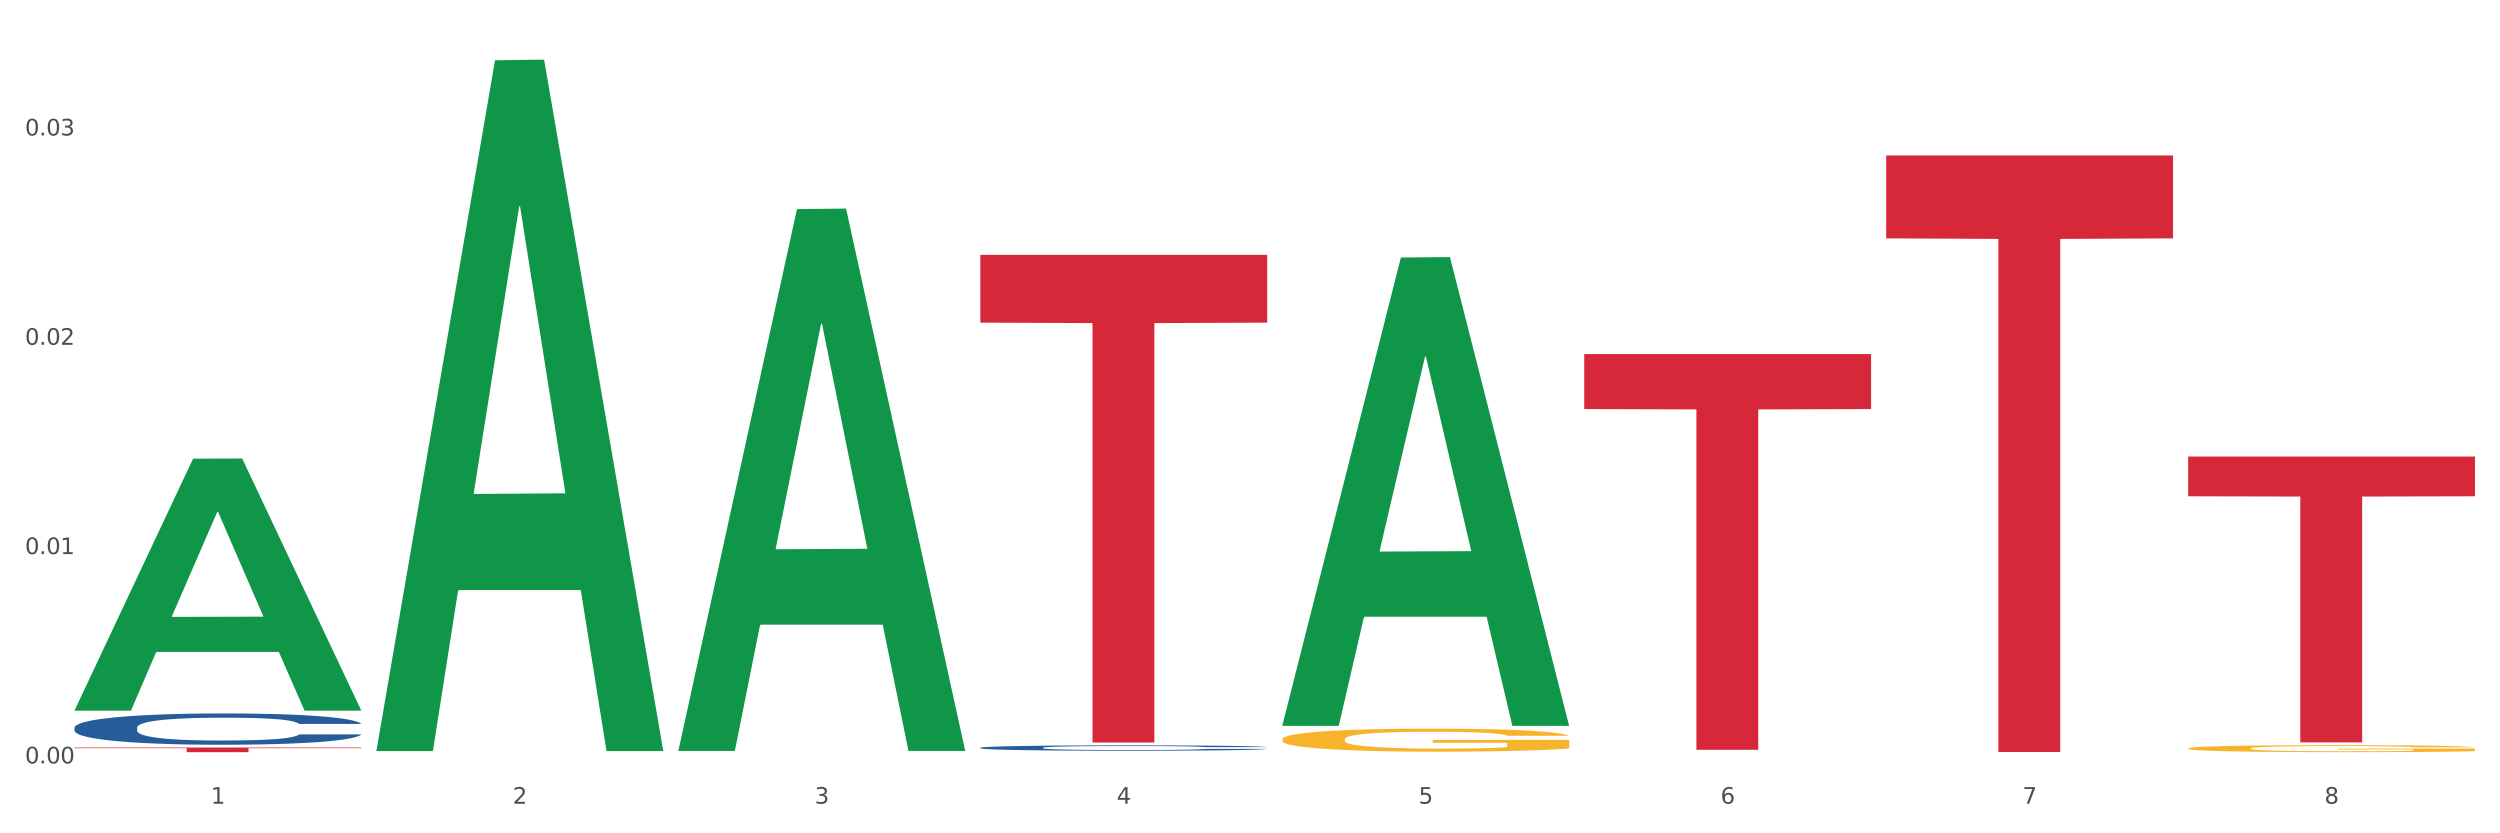
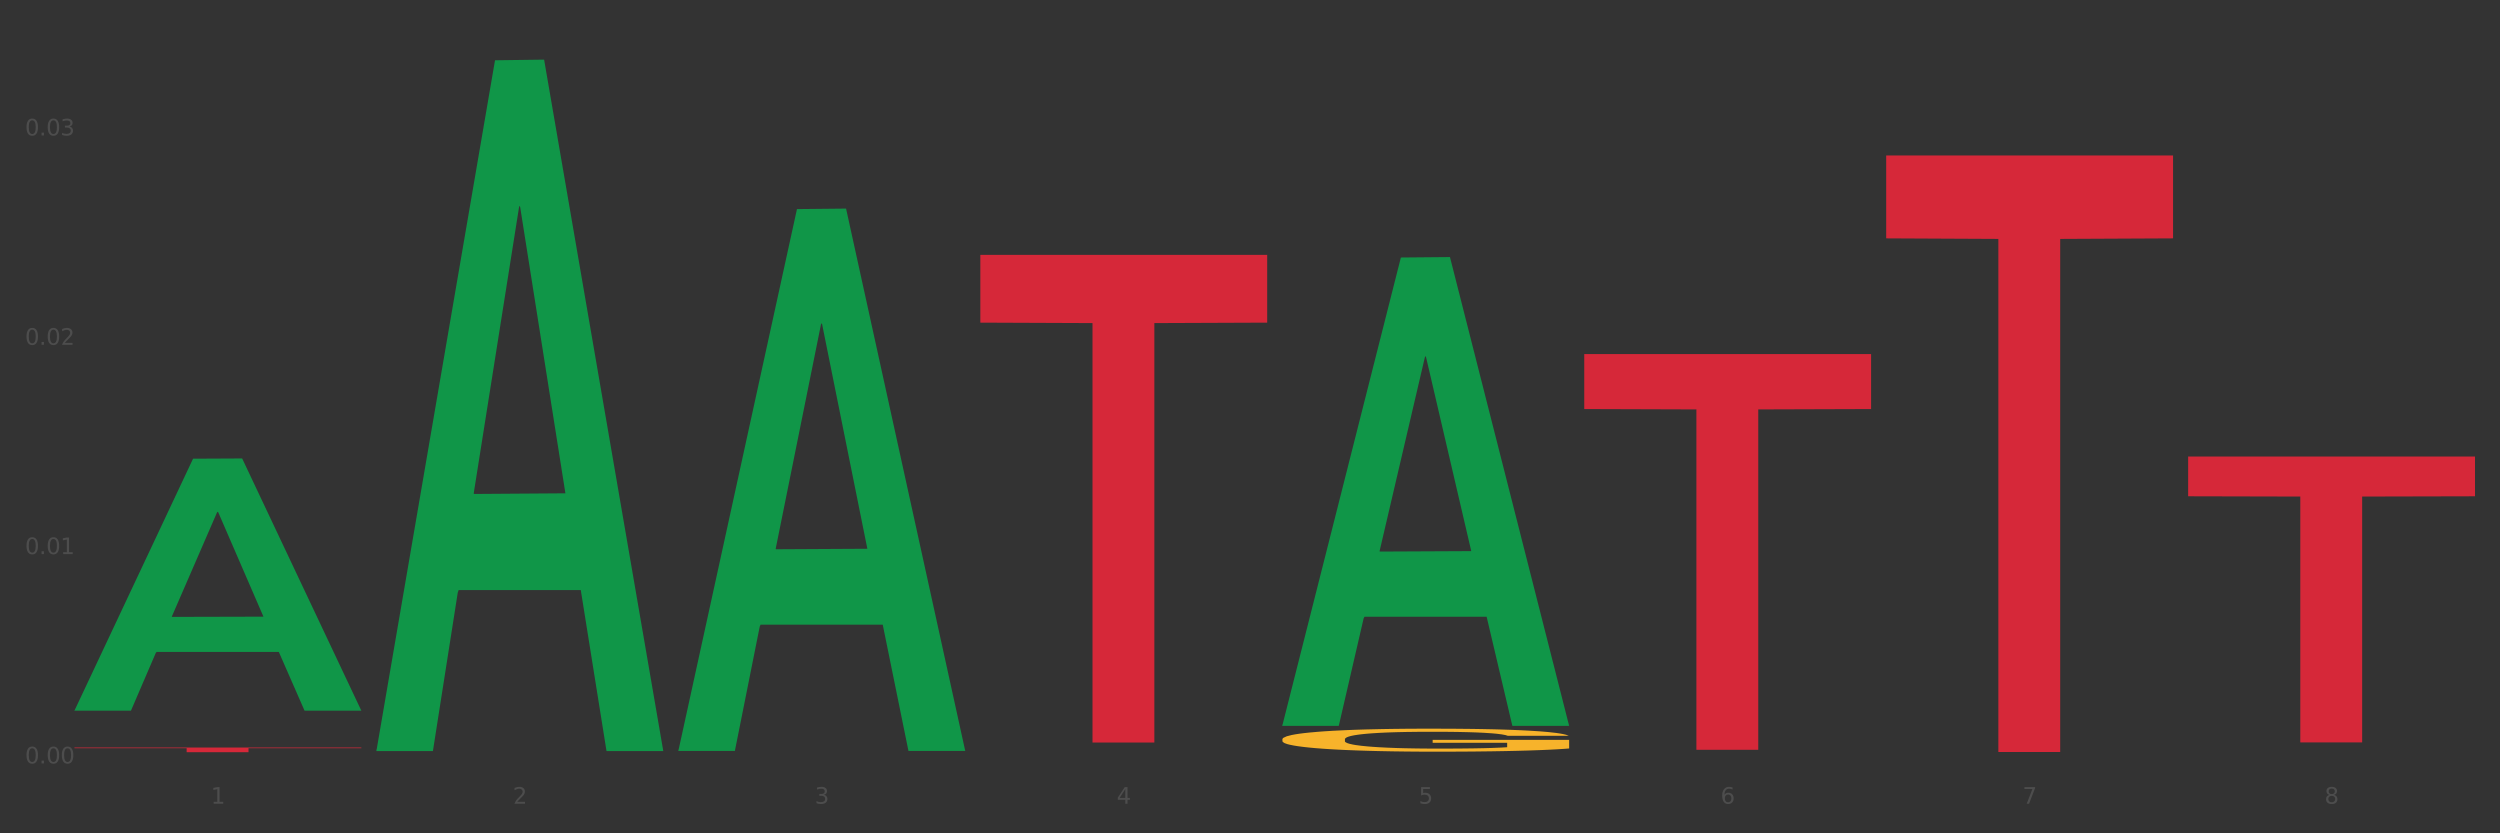
<svg xmlns="http://www.w3.org/2000/svg" xmlns:xlink="http://www.w3.org/1999/xlink" width="1080pt" height="360pt" viewBox="0 0 1080 360" version="1.1">
  <rect x="0" y="0" width="1080" height="360" fill="#333333" stroke="none" />
  <defs>
    <style type="text/css">*{stroke-linejoin: round; stroke-linecap: butt}</style>
  </defs>
  <g id="figure_1">
    <g id="patch_1">
-       <path d="M 0 360  L 1080 360  L 1080 0  L 0 0  z " style="fill: #ffffff; stroke: #ffffff; stroke-linejoin: miter" />
-     </g>
+       </g>
    <g id="axes_1">
      <g id="matplotlib.axis_1">
        <g id="xtick_1">
          <g id="text_1">
            <g style="fill: #4d4d4d" transform="translate(91.082 347.204) scale(0.096 -0.096)">
              <defs>
                <path id="DejaVuSans-31" d="M 794 531  L 1825 531  L 1825 4091  L 703 3866  L 703 4441  L 1819 4666  L 2450 4666  L 2450 531  L 3481 531  L 3481 0  L 794 0  L 794 531  z " transform="scale(0.016)" />
              </defs>
              <use xlink:href="#DejaVuSans-31" />
            </g>
          </g>
        </g>
        <g id="xtick_2">
          <g id="text_2">
            <g style="fill: #4d4d4d" transform="translate(221.525 347.204) scale(0.096 -0.096)">
              <defs>
-                 <path id="DejaVuSans-32" d="M 1228 531  L 3431 531  L 3431 0  L 469 0  L 469 531  Q 828 903 1448 1529  Q 2069 2156 2228 2338  Q 2531 2678 2651 2914  Q 2772 3150 2772 3378  Q 2772 3750 2511 3984  Q 2250 4219 1831 4219  Q 1534 4219 1204 4116  Q 875 4013 500 3803  L 500 4441  Q 881 4594 1212 4672  Q 1544 4750 1819 4750  Q 2544 4750 2975 4387  Q 3406 4025 3406 3419  Q 3406 3131 3298 2873  Q 3191 2616 2906 2266  Q 2828 2175 2409 1742  Q 1991 1309 1228 531  z " transform="scale(0.016)" />
+                 <path id="DejaVuSans-32" d="M 1228 531  L 3431 531  L 3431 0  L 469 0  Q 828 903 1448 1529  Q 2069 2156 2228 2338  Q 2531 2678 2651 2914  Q 2772 3150 2772 3378  Q 2772 3750 2511 3984  Q 2250 4219 1831 4219  Q 1534 4219 1204 4116  Q 875 4013 500 3803  L 500 4441  Q 881 4594 1212 4672  Q 1544 4750 1819 4750  Q 2544 4750 2975 4387  Q 3406 4025 3406 3419  Q 3406 3131 3298 2873  Q 3191 2616 2906 2266  Q 2828 2175 2409 1742  Q 1991 1309 1228 531  z " transform="scale(0.016)" />
              </defs>
              <use xlink:href="#DejaVuSans-32" />
            </g>
          </g>
        </g>
        <g id="xtick_3">
          <g id="text_3">
            <g style="fill: #4d4d4d" transform="translate(351.968 347.204) scale(0.096 -0.096)">
              <defs>
                <path id="DejaVuSans-33" d="M 2597 2516  Q 3050 2419 3304 2112  Q 3559 1806 3559 1356  Q 3559 666 3084 287  Q 2609 -91 1734 -91  Q 1441 -91 1130 -33  Q 819 25 488 141  L 488 750  Q 750 597 1062 519  Q 1375 441 1716 441  Q 2309 441 2620 675  Q 2931 909 2931 1356  Q 2931 1769 2642 2001  Q 2353 2234 1838 2234  L 1294 2234  L 1294 2753  L 1863 2753  Q 2328 2753 2575 2939  Q 2822 3125 2822 3475  Q 2822 3834 2567 4026  Q 2313 4219 1838 4219  Q 1578 4219 1281 4162  Q 984 4106 628 3988  L 628 4550  Q 988 4650 1302 4700  Q 1616 4750 1894 4750  Q 2613 4750 3031 4423  Q 3450 4097 3450 3541  Q 3450 3153 3228 2886  Q 3006 2619 2597 2516  z " transform="scale(0.016)" />
              </defs>
              <use xlink:href="#DejaVuSans-33" />
            </g>
          </g>
        </g>
        <g id="xtick_4">
          <g id="text_4">
            <g style="fill: #4d4d4d" transform="translate(482.412 347.204) scale(0.096 -0.096)">
              <defs>
                <path id="DejaVuSans-34" d="M 2419 4116  L 825 1625  L 2419 1625  L 2419 4116  z M 2253 4666  L 3047 4666  L 3047 1625  L 3713 1625  L 3713 1100  L 3047 1100  L 3047 0  L 2419 0  L 2419 1100  L 313 1100  L 313 1709  L 2253 4666  z " transform="scale(0.016)" />
              </defs>
              <use xlink:href="#DejaVuSans-34" />
            </g>
          </g>
        </g>
        <g id="xtick_5">
          <g id="text_5">
            <g style="fill: #4d4d4d" transform="translate(612.855 347.204) scale(0.096 -0.096)">
              <defs>
                <path id="DejaVuSans-35" d="M 691 4666  L 3169 4666  L 3169 4134  L 1269 4134  L 1269 2991  Q 1406 3038 1543 3061  Q 1681 3084 1819 3084  Q 2600 3084 3056 2656  Q 3513 2228 3513 1497  Q 3513 744 3044 326  Q 2575 -91 1722 -91  Q 1428 -91 1123 -41  Q 819 9 494 109  L 494 744  Q 775 591 1075 516  Q 1375 441 1709 441  Q 2250 441 2565 725  Q 2881 1009 2881 1497  Q 2881 1984 2565 2268  Q 2250 2553 1709 2553  Q 1456 2553 1204 2497  Q 953 2441 691 2322  L 691 4666  z " transform="scale(0.016)" />
              </defs>
              <use xlink:href="#DejaVuSans-35" />
            </g>
          </g>
        </g>
        <g id="xtick_6">
          <g id="text_6">
            <g style="fill: #4d4d4d" transform="translate(743.299 347.204) scale(0.096 -0.096)">
              <defs>
                <path id="DejaVuSans-36" d="M 2113 2584  Q 1688 2584 1439 2293  Q 1191 2003 1191 1497  Q 1191 994 1439 701  Q 1688 409 2113 409  Q 2538 409 2786 701  Q 3034 994 3034 1497  Q 3034 2003 2786 2293  Q 2538 2584 2113 2584  z M 3366 4563  L 3366 3988  Q 3128 4100 2886 4159  Q 2644 4219 2406 4219  Q 1781 4219 1451 3797  Q 1122 3375 1075 2522  Q 1259 2794 1537 2939  Q 1816 3084 2150 3084  Q 2853 3084 3261 2657  Q 3669 2231 3669 1497  Q 3669 778 3244 343  Q 2819 -91 2113 -91  Q 1303 -91 875 529  Q 447 1150 447 2328  Q 447 3434 972 4092  Q 1497 4750 2381 4750  Q 2619 4750 2861 4703  Q 3103 4656 3366 4563  z " transform="scale(0.016)" />
              </defs>
              <use xlink:href="#DejaVuSans-36" />
            </g>
          </g>
        </g>
        <g id="xtick_7">
          <g id="text_7">
            <g style="fill: #4d4d4d" transform="translate(873.742 347.204) scale(0.096 -0.096)">
              <defs>
                <path id="DejaVuSans-37" d="M 525 4666  L 3525 4666  L 3525 4397  L 1831 0  L 1172 0  L 2766 4134  L 525 4134  L 525 4666  z " transform="scale(0.016)" />
              </defs>
              <use xlink:href="#DejaVuSans-37" />
            </g>
          </g>
        </g>
        <g id="xtick_8">
          <g id="text_8">
            <g style="fill: #4d4d4d" transform="translate(1004.185 347.204) scale(0.096 -0.096)">
              <defs>
                <path id="DejaVuSans-38" d="M 2034 2216  Q 1584 2216 1326 1975  Q 1069 1734 1069 1313  Q 1069 891 1326 650  Q 1584 409 2034 409  Q 2484 409 2743 651  Q 3003 894 3003 1313  Q 3003 1734 2745 1975  Q 2488 2216 2034 2216  z M 1403 2484  Q 997 2584 770 2862  Q 544 3141 544 3541  Q 544 4100 942 4425  Q 1341 4750 2034 4750  Q 2731 4750 3128 4425  Q 3525 4100 3525 3541  Q 3525 3141 3298 2862  Q 3072 2584 2669 2484  Q 3125 2378 3379 2068  Q 3634 1759 3634 1313  Q 3634 634 3220 271  Q 2806 -91 2034 -91  Q 1263 -91 848 271  Q 434 634 434 1313  Q 434 1759 690 2068  Q 947 2378 1403 2484  z M 1172 3481  Q 1172 3119 1398 2916  Q 1625 2713 2034 2713  Q 2441 2713 2670 2916  Q 2900 3119 2900 3481  Q 2900 3844 2670 4047  Q 2441 4250 2034 4250  Q 1625 4250 1398 4047  Q 1172 3844 1172 3481  z " transform="scale(0.016)" />
              </defs>
              <use xlink:href="#DejaVuSans-38" />
            </g>
          </g>
        </g>
        <g id="xtick_9" />
        <g id="xtick_10" />
        <g id="xtick_11" />
        <g id="xtick_12" />
        <g id="xtick_13" />
        <g id="xtick_14" />
        <g id="xtick_15" />
      </g>
      <g id="matplotlib.axis_2">
        <g id="ytick_1">
          <g id="text_9">
            <g style="fill: #4d4d4d" transform="translate(10.8 329.798) scale(0.096 -0.096)">
              <defs>
                <path id="DejaVuSans-30" d="M 2034 4250  Q 1547 4250 1301 3770  Q 1056 3291 1056 2328  Q 1056 1369 1301 889  Q 1547 409 2034 409  Q 2525 409 2770 889  Q 3016 1369 3016 2328  Q 3016 3291 2770 3770  Q 2525 4250 2034 4250  z M 2034 4750  Q 2819 4750 3233 4129  Q 3647 3509 3647 2328  Q 3647 1150 3233 529  Q 2819 -91 2034 -91  Q 1250 -91 836 529  Q 422 1150 422 2328  Q 422 3509 836 4129  Q 1250 4750 2034 4750  z " transform="scale(0.016)" />
                <path id="DejaVuSans-2e" d="M 684 794  L 1344 794  L 1344 0  L 684 0  L 684 794  z " transform="scale(0.016)" />
              </defs>
              <use xlink:href="#DejaVuSans-30" />
              <use xlink:href="#DejaVuSans-2e" transform="translate(63.623 0)" />
              <use xlink:href="#DejaVuSans-30" transform="translate(95.41 0)" />
              <use xlink:href="#DejaVuSans-30" transform="translate(159.033 0)" />
            </g>
          </g>
        </g>
        <g id="ytick_2">
          <g id="text_10">
            <g style="fill: #4d4d4d" transform="translate(10.8 239.372) scale(0.096 -0.096)">
              <use xlink:href="#DejaVuSans-30" />
              <use xlink:href="#DejaVuSans-2e" transform="translate(63.623 0)" />
              <use xlink:href="#DejaVuSans-30" transform="translate(95.41 0)" />
              <use xlink:href="#DejaVuSans-31" transform="translate(159.033 0)" />
            </g>
          </g>
        </g>
        <g id="ytick_3">
          <g id="text_11">
            <g style="fill: #4d4d4d" transform="translate(10.8 148.946) scale(0.096 -0.096)">
              <use xlink:href="#DejaVuSans-30" />
              <use xlink:href="#DejaVuSans-2e" transform="translate(63.623 0)" />
              <use xlink:href="#DejaVuSans-30" transform="translate(95.41 0)" />
              <use xlink:href="#DejaVuSans-32" transform="translate(159.033 0)" />
            </g>
          </g>
        </g>
        <g id="ytick_4">
          <g id="text_12">
            <g style="fill: #4d4d4d" transform="translate(10.8 58.519) scale(0.096 -0.096)">
              <use xlink:href="#DejaVuSans-30" />
              <use xlink:href="#DejaVuSans-2e" transform="translate(63.623 0)" />
              <use xlink:href="#DejaVuSans-30" transform="translate(95.41 0)" />
              <use xlink:href="#DejaVuSans-33" transform="translate(159.033 0)" />
            </g>
          </g>
        </g>
        <g id="ytick_5" />
        <g id="ytick_6" />
        <g id="ytick_7" />
      </g>
      <g id="PolyCollection_1">
        <path d="M 32.175 306.803  L 32.303 306.701  L 83.404 198.158  L 104.611 198.055  L 156.096 307.008  L 131.567 307.008  L 120.453 281.637  L 67.691 281.637  L 67.307 282.046  L 56.576 307.008  L 32.175 307.008  L 32.175 306.803  L 74.334 266.496  L 113.81 266.394  L 94.263 221.278  L 94.008 221.073  L 93.752 221.38  L 74.206 266.394  L 74.334 266.496  L 32.175 306.803  z " clip-path="url(#pa3c6f44518)" style="fill: #109648" />
        <path d="M 945.279 197.237  L 1069.2 197.237  L 1069.2 214.395  L 1020.454 214.511  L 1020.454 320.709  L 993.731 320.709  L 993.731 214.511  L 945.279 214.395  L 945.279 197.353  L 945.279 197.237  z " clip-path="url(#pa3c6f44518)" style="fill: #d62839" />
-         <path d="M 32.175 314.285  L 32.321 314.272  L 32.321 313.927  L 32.761 313.457  L 34.372 312.593  L 36.423 311.939  L 39.938 311.173  L 41.843 310.852  L 44.333 310.494  L 49.46 309.914  L 55.319 309.42  L 59.42 309.148  L 62.496 308.975  L 69.381 308.666  L 73.336 308.531  L 77.437 308.42  L 80.953 308.345  L 86.812 308.259  L 91.499 308.222  L 96.919 308.21  L 101.46 308.222  L 107.465 308.271  L 116.254 308.42  L 119.623 308.506  L 124.164 308.654  L 128.851 308.852  L 132.66 309.049  L 137.054 309.333  L 141.595 309.704  L 145.989 310.173  L 149.065 310.605  L 151.555 311.062  L 153.753 311.618  L 155.364 312.223  L 156.096 312.729  L 129.291 312.729  L 128.558 312.272  L 127.093 311.778  L 125.629 311.445  L 124.017 311.173  L 121.527 310.864  L 119.33 310.667  L 115.668 310.432  L 112.299 310.284  L 109.516 310.198  L 106.147 310.124  L 98.969 310.049  L 93.843 310.049  L 90.62 310.074  L 86.665 310.136  L 83.296 310.222  L 79.341 310.37  L 76.265 310.531  L 73.189 310.741  L 71.431 310.889  L 68.795 311.161  L 67.037 311.383  L 64.693 311.766  L 63.375 312.037  L 61.031 312.741  L 60.006 313.26  L 59.567 313.618  L 59.274 314.013  L 59.274 315.939  L 60.152 316.804  L 60.885 317.174  L 62.057 317.594  L 64.254 318.137  L 67.476 318.668  L 70.845 319.051  L 73.629 319.286  L 76.265 319.458  L 78.902 319.594  L 82.124 319.718  L 84.761 319.792  L 88.716 319.866  L 93.403 319.903  L 97.065 319.903  L 104.536 319.841  L 107.905 319.78  L 111.127 319.693  L 114.643 319.557  L 117.426 319.409  L 119.037 319.298  L 121.674 319.063  L 123.724 318.816  L 125.482 318.532  L 126.654 318.285  L 127.972 317.915  L 128.998 317.495  L 129.291 317.273  L 156.096 317.273  L 155.51 317.717  L 154.485 318.15  L 152.434 318.73  L 150.823 319.063  L 148.333 319.471  L 145.696 319.817  L 142.034 320.199  L 138.665 320.483  L 135.15 320.73  L 131.341 320.953  L 124.457 321.261  L 121.967 321.348  L 116.693 321.496  L 112.592 321.582  L 106.586 321.669  L 100.434 321.718  L 93.989 321.73  L 88.276 321.706  L 81.978 321.632  L 78.023 321.558  L 73.629 321.446  L 68.502 321.274  L 63.668 321.064  L 59.127 320.817  L 54.879 320.533  L 50.924 320.212  L 45.798 319.681  L 41.989 319.162  L 39.206 318.681  L 37.302 318.273  L 35.398 317.754  L 34.372 317.396  L 32.761 316.532  L 32.175 315.729  L 32.175 314.285  z " clip-path="url(#pa3c6f44518)" style="fill: #255c99" />
-         <path d="M 423.505 323.036  L 423.652 323.034  L 423.652 322.975  L 424.091 322.894  L 425.702 322.745  L 427.753 322.632  L 431.269 322.5  L 433.173 322.445  L 435.663 322.383  L 440.79 322.283  L 446.649 322.198  L 450.75 322.151  L 453.826 322.121  L 460.711 322.068  L 464.666 322.044  L 468.767 322.025  L 472.283 322.012  L 478.142 321.997  L 482.829 321.991  L 488.249 321.989  L 492.79 321.991  L 498.795 322  L 507.584 322.025  L 510.953 322.04  L 515.494 322.066  L 520.181 322.1  L 523.99 322.134  L 528.384 322.183  L 532.925 322.247  L 537.319 322.327  L 540.395 322.402  L 542.886 322.481  L 545.083 322.577  L 546.694 322.681  L 547.426 322.768  L 520.621 322.768  L 519.888 322.689  L 518.424 322.604  L 516.959 322.547  L 515.348 322.5  L 512.857 322.447  L 510.66 322.413  L 506.998 322.372  L 503.629 322.347  L 500.846 322.332  L 497.477 322.319  L 490.3 322.306  L 485.173 322.306  L 481.95 322.31  L 477.995 322.321  L 474.626 322.336  L 470.671 322.362  L 467.595 322.389  L 464.519 322.425  L 462.762 322.451  L 460.125 322.498  L 458.367 322.536  L 456.024 322.602  L 454.705 322.649  L 452.362 322.77  L 451.336 322.86  L 450.897 322.921  L 450.604 322.989  L 450.604 323.322  L 451.483 323.471  L 452.215 323.534  L 453.387 323.607  L 455.584 323.7  L 458.807 323.792  L 462.176 323.858  L 464.959 323.898  L 467.595 323.928  L 470.232 323.952  L 473.455 323.973  L 476.091 323.986  L 480.046 323.998  L 484.733 324.005  L 488.395 324.005  L 495.866 323.994  L 499.235 323.984  L 502.457 323.969  L 505.973 323.945  L 508.756 323.92  L 510.367 323.901  L 513.004 323.86  L 515.055 323.818  L 516.812 323.769  L 517.984 323.726  L 519.302 323.662  L 520.328 323.59  L 520.621 323.551  L 547.426 323.551  L 546.84 323.628  L 545.815 323.703  L 543.764 323.803  L 542.153 323.86  L 539.663 323.93  L 537.026 323.99  L 533.364 324.056  L 529.995 324.105  L 526.48 324.148  L 522.671 324.186  L 515.787 324.239  L 513.297 324.254  L 508.024 324.279  L 503.922 324.294  L 497.917 324.309  L 491.764 324.318  L 485.319 324.32  L 479.607 324.316  L 473.308 324.303  L 469.353 324.29  L 464.959 324.271  L 459.832 324.241  L 454.998 324.205  L 450.457 324.162  L 446.209 324.113  L 442.255 324.058  L 437.128 323.967  L 433.319 323.877  L 430.536 323.794  L 428.632 323.724  L 426.728 323.634  L 425.702 323.573  L 424.091 323.424  L 423.505 323.285  L 423.505 323.036  z " clip-path="url(#pa3c6f44518)" style="fill: #255c99" />
        <path d="M 553.949 319.379  L 554.095 319.37  L 554.095 319.043  L 554.388 318.761  L 555.851 318.08  L 558.045 317.517  L 559.655 317.218  L 561.264 316.972  L 563.166 316.727  L 565.507 316.473  L 569.75 316.101  L 572.383 315.91  L 575.602 315.71  L 581.454 315.42  L 585.697 315.256  L 590.086 315.12  L 597.255 314.957  L 601.937 314.884  L 606.911 314.829  L 612.91 314.793  L 617.445 314.784  L 627.394 314.811  L 635.88 314.893  L 639.977 314.957  L 645.244 315.065  L 648.023 315.138  L 652.559 315.283  L 657.241 315.474  L 660.459 315.638  L 665.287 315.946  L 668.945 316.255  L 672.31 316.636  L 674.066 316.9  L 675.383 317.145  L 676.553 317.426  L 677.724 317.871  L 651.388 317.871  L 650.364 317.553  L 648.755 317.254  L 646.414 316.963  L 644.366 316.782  L 640.854 316.555  L 637.636 316.409  L 634.271 316.3  L 630.174 316.21  L 626.955 316.164  L 622.42 316.128  L 613.495 316.137  L 607.497 316.21  L 603.4 316.3  L 600.767 316.382  L 598.426 316.473  L 595.792 316.6  L 592.72 316.791  L 590.525 316.963  L 588.331 317.181  L 586.575 317.399  L 584.965 317.653  L 583.649 317.926  L 582.625 318.207  L 581.747 318.552  L 581.015 319.124  L 581.015 320.368  L 581.308 320.65  L 582.039 321.022  L 582.917 321.304  L 584.38 321.64  L 585.697 321.867  L 588.184 322.193  L 590.964 322.466  L 593.159 322.638  L 595.353 322.784  L 599.157 322.983  L 603.4 323.147  L 607.058 323.247  L 612.032 323.338  L 615.397 323.374  L 618.323 323.392  L 625.492 323.392  L 630.613 323.365  L 636.319 323.301  L 640.708 323.22  L 644.366 323.12  L 648.462 322.956  L 651.096 322.802  L 651.096 320.904  L 618.908 320.895  L 618.908 319.633  L 677.87 319.633  L 677.87 323.338  L 675.383 323.528  L 672.603 323.701  L 669.677 323.855  L 665.287 324.046  L 660.02 324.227  L 655.339 324.355  L 650.364 324.464  L 644.512 324.563  L 636.904 324.654  L 632.222 324.691  L 626.37 324.718  L 619.494 324.727  L 613.495 324.709  L 607.643 324.663  L 601.498 324.582  L 595.5 324.464  L 590.964 324.346  L 586.429 324.2  L 581.6 324.01  L 577.796 323.828  L 574.87 323.664  L 571.652 323.456  L 568.14 323.183  L 565.507 322.938  L 563.166 322.684  L 560.679 322.357  L 558.923 322.075  L 557.167 321.721  L 556.143 321.458  L 554.973 321.049  L 554.095 320.477  L 553.949 319.379  z " clip-path="url(#pa3c6f44518)" style="fill: #f7b32b" />
        <path d="M 814.835 67.159  L 938.757 67.159  L 938.757 102.971  L 890.01 103.213  L 890.01 324.856  L 863.288 324.856  L 863.288 103.213  L 814.835 102.971  L 814.835 67.401  L 814.835 67.159  z " clip-path="url(#pa3c6f44518)" style="fill: #d62839" />
        <path d="M 684.392 152.949  L 808.313 152.949  L 808.313 176.709  L 759.567 176.869  L 759.567 323.926  L 732.845 323.926  L 732.845 176.869  L 684.392 176.709  L 684.392 153.109  L 684.392 152.949  z " clip-path="url(#pa3c6f44518)" style="fill: #d62839" />
        <path d="M 32.175 322.932  L 156.096 322.932  L 156.096 323.212  L 107.35 323.214  L 107.35 324.95  L 80.628 324.95  L 80.628 323.214  L 32.175 323.212  L 32.175 322.934  L 32.175 322.932  z " clip-path="url(#pa3c6f44518)" style="fill: #d62839" />
-         <path d="M 945.279 323.31  L 945.425 323.308  L 945.425 323.208  L 945.718 323.122  L 947.181 322.915  L 949.375 322.743  L 950.985 322.652  L 952.594 322.577  L 954.496 322.503  L 956.837 322.425  L 961.08 322.312  L 963.713 322.254  L 966.932 322.193  L 972.784 322.104  L 977.027 322.055  L 981.416 322.013  L 988.585 321.963  L 993.267 321.941  L 998.242 321.925  L 1004.24 321.913  L 1008.776 321.911  L 1018.724 321.919  L 1027.21 321.944  L 1031.307 321.963  L 1036.574 321.996  L 1039.354 322.019  L 1043.889 322.063  L 1048.571 322.121  L 1051.79 322.171  L 1056.618 322.265  L 1060.275 322.359  L 1063.64 322.475  L 1065.396 322.555  L 1066.713 322.63  L 1067.883 322.716  L 1069.054 322.851  L 1042.719 322.851  L 1041.694 322.754  L 1040.085 322.663  L 1037.744 322.575  L 1035.696 322.519  L 1032.185 322.45  L 1028.966 322.406  L 1025.601 322.373  L 1021.504 322.345  L 1018.285 322.331  L 1013.75 322.32  L 1004.825 322.323  L 998.827 322.345  L 994.73 322.373  L 992.097 322.398  L 989.756 322.425  L 987.122 322.464  L 984.05 322.522  L 981.855 322.575  L 979.661 322.641  L 977.905 322.707  L 976.296 322.785  L 974.979 322.868  L 973.955 322.954  L 973.077 323.059  L 972.345 323.233  L 972.345 323.612  L 972.638 323.698  L 973.37 323.811  L 974.247 323.897  L 975.71 323.999  L 977.027 324.068  L 979.514 324.168  L 982.294 324.251  L 984.489 324.303  L 986.683 324.348  L 990.487 324.408  L 994.73 324.458  L 998.388 324.489  L 1003.362 324.516  L 1006.727 324.527  L 1009.653 324.533  L 1016.822 324.533  L 1021.943 324.525  L 1027.649 324.505  L 1032.038 324.48  L 1035.696 324.45  L 1039.792 324.4  L 1042.426 324.353  L 1042.426 323.775  L 1010.239 323.772  L 1010.239 323.388  L 1069.2 323.388  L 1069.2 324.516  L 1066.713 324.574  L 1063.933 324.627  L 1061.007 324.674  L 1056.618 324.732  L 1051.351 324.787  L 1046.669 324.826  L 1041.694 324.859  L 1035.842 324.89  L 1028.234 324.917  L 1023.553 324.928  L 1017.7 324.937  L 1010.824 324.94  L 1004.825 324.934  L 998.973 324.92  L 992.828 324.895  L 986.83 324.859  L 982.294 324.823  L 977.759 324.779  L 972.931 324.721  L 969.127 324.666  L 966.201 324.616  L 962.982 324.552  L 959.47 324.469  L 956.837 324.395  L 954.496 324.317  L 952.009 324.218  L 950.253 324.132  L 948.498 324.024  L 947.473 323.944  L 946.303 323.819  L 945.425 323.645  L 945.279 323.31  z " clip-path="url(#pa3c6f44518)" style="fill: #f7b32b" />
        <path d="M 423.505 110.099  L 547.426 110.099  L 547.426 139.378  L 498.68 139.575  L 498.68 320.787  L 471.958 320.787  L 471.958 139.575  L 423.505 139.378  L 423.505 110.297  L 423.505 110.099  z " clip-path="url(#pa3c6f44518)" style="fill: #d62839" />
        <path d="M 293.062 323.963  L 293.19 323.743  L 344.291 90.329  L 365.498 90.109  L 416.983 324.403  L 392.454 324.403  L 381.34 269.845  L 328.577 269.845  L 328.194 270.725  L 317.463 324.403  L 293.062 324.403  L 293.062 323.963  L 335.221 237.285  L 374.696 237.065  L 355.15 140.048  L 354.895 139.608  L 354.639 140.268  L 335.093 237.065  L 335.221 237.285  L 293.062 323.963  z " clip-path="url(#pa3c6f44518)" style="fill: #109648" />
        <path d="M 553.949 313.202  L 554.076 313.012  L 605.178 111.243  L 626.385 111.053  L 677.87 313.582  L 653.341 313.582  L 642.226 266.421  L 589.464 266.421  L 589.081 267.181  L 578.35 313.582  L 553.949 313.582  L 553.949 313.202  L 596.107 238.276  L 635.583 238.085  L 616.037 154.221  L 615.781 153.841  L 615.526 154.411  L 595.98 238.085  L 596.107 238.276  L 553.949 313.202  z " clip-path="url(#pa3c6f44518)" style="fill: #109648" />
        <path d="M 162.618 323.892  L 162.746 323.611  L 213.848 26.04  L 235.055 25.759  L 286.54 324.453  L 262.011 324.453  L 250.896 254.898  L 198.134 254.898  L 197.751 256.02  L 187.019 324.453  L 162.618 324.453  L 162.618 323.892  L 204.777 213.389  L 244.253 213.109  L 224.707 89.425  L 224.451 88.864  L 224.196 89.705  L 204.649 213.109  L 204.777 213.389  L 162.618 323.892  z " clip-path="url(#pa3c6f44518)" style="fill: #109648" />
      </g>
    </g>
  </g>
  <defs>
    <clipPath id="pa3c6f44518">
      <rect x="32.175" y="10.8" width="1037.025" height="329.109" />
    </clipPath>
  </defs>
</svg>